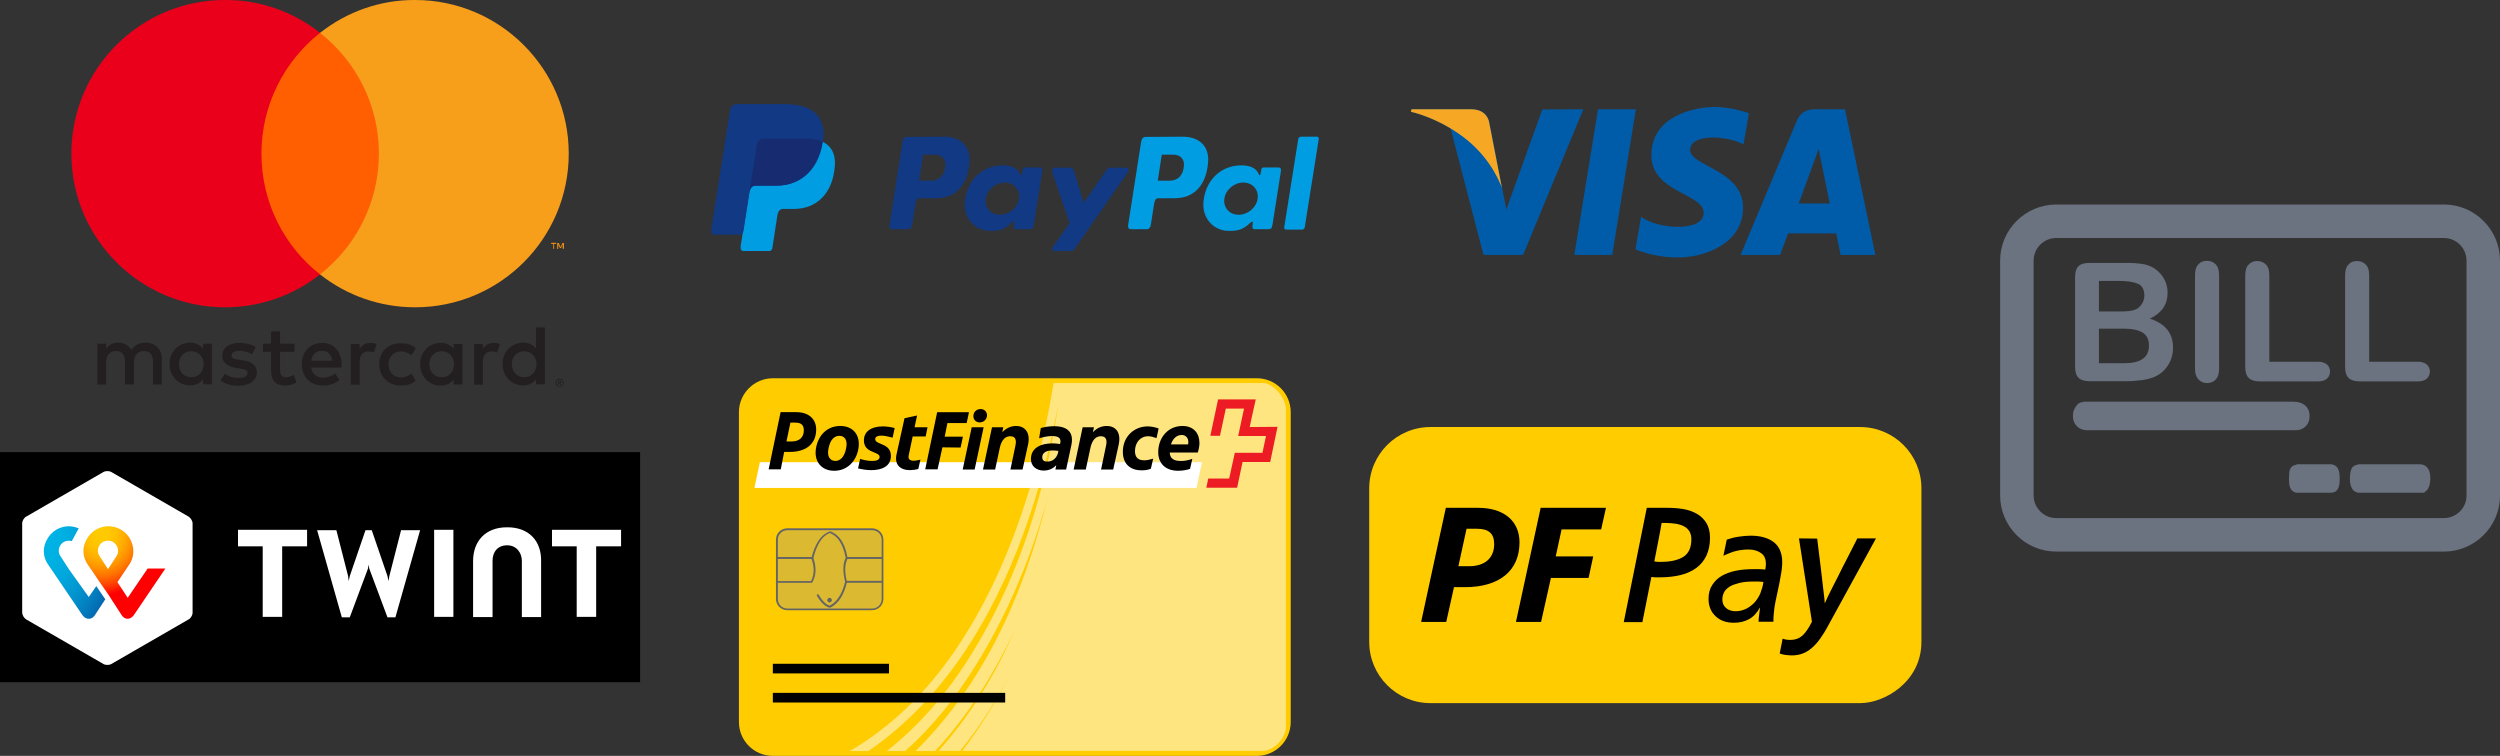
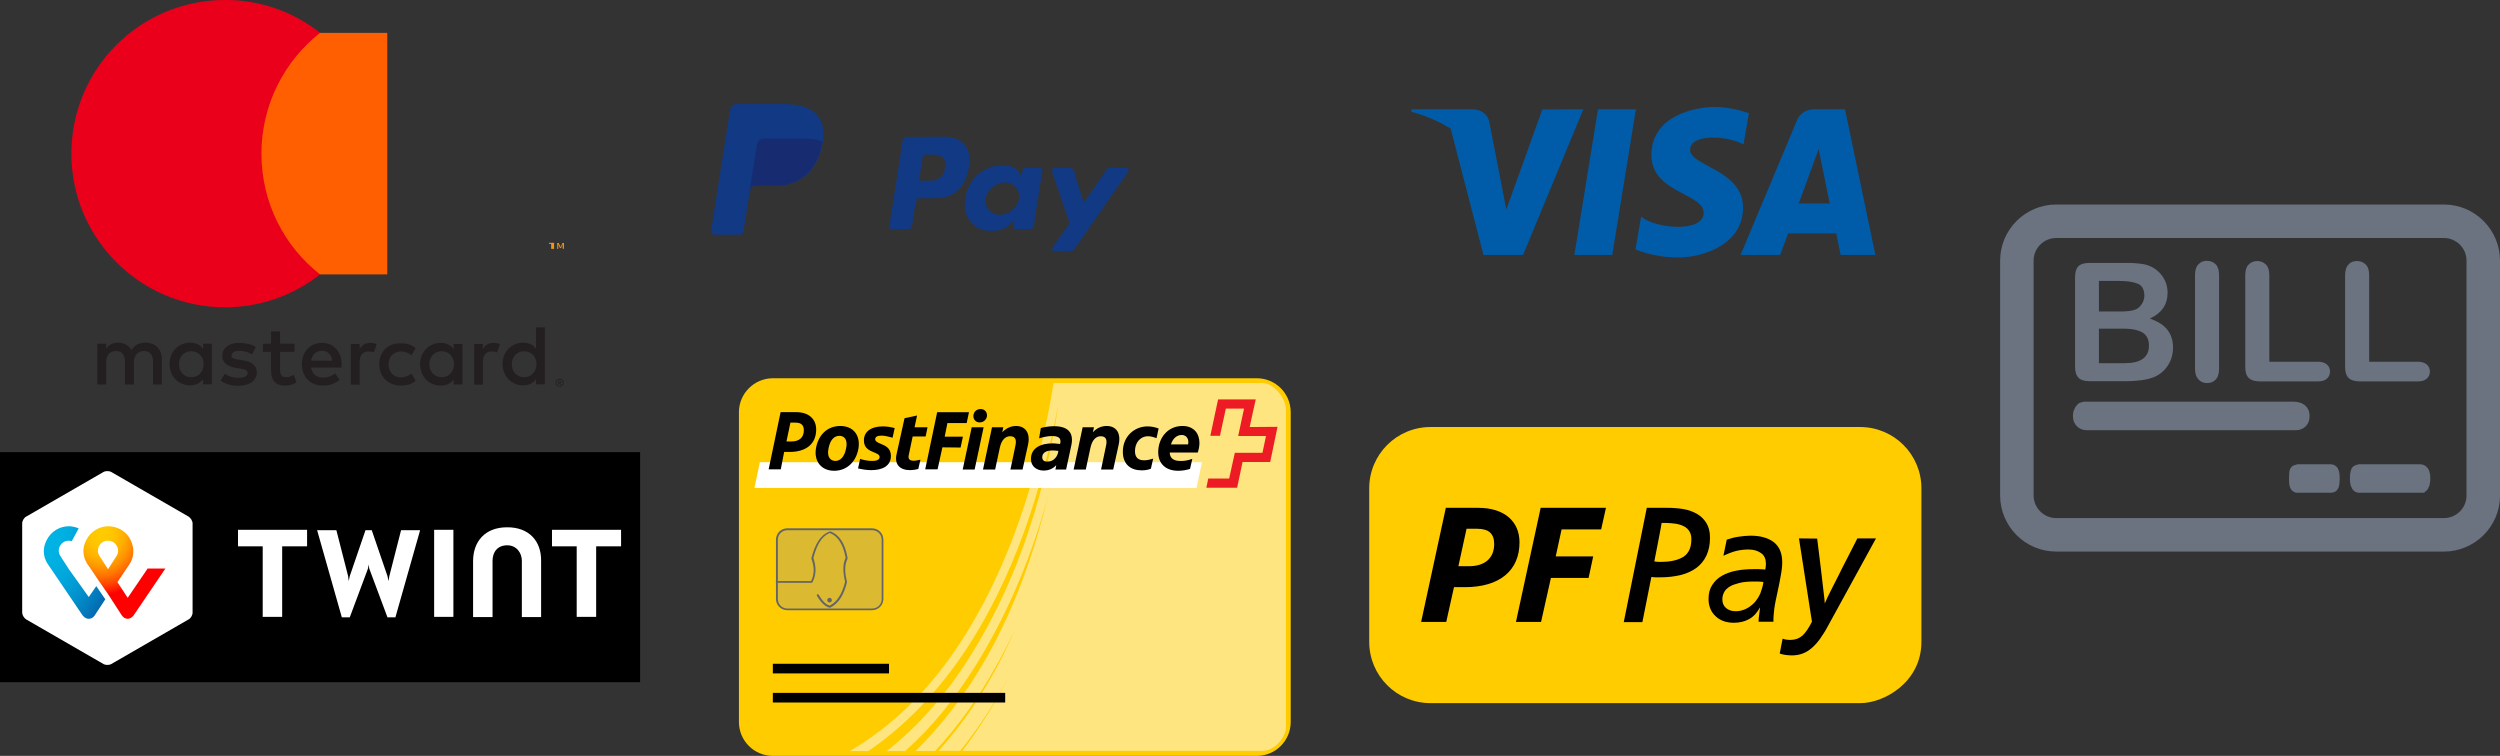
<svg xmlns="http://www.w3.org/2000/svg" version="1.1" id="Ebene_1" x="0" y="0" viewBox="0 0 1194.3 361.1" style="enable-background:new 0 0 1194.3 361.1" xml:space="preserve">
  <rect x="0" y="0" width="1194.3" height="361.1" fill="#333333" stroke="none" />
  <style>.st0{fill:#fc0}.st2{fill:#fff}.st6{fill-rule:evenodd;clip-rule:evenodd}.st6,.st7{fill:#646464}.st15,.st16{fill-rule:evenodd;clip-rule:evenodd;fill:#009de2}.st16{fill:#113984}</style>
  <path class="st0" d="M369.2 180.7h231.2c8.9 0 16.2 7.2 16.2 16.2v148c0 8.9-7.2 16.2-16.2 16.2H369.2c-8.9 0-16.2-7.2-16.2-16.2v-148c0-8.9 7.3-16.2 16.2-16.2z" />
  <path d="M614.3 347.3V195.5c0-5.3-5.9-12.5-11-12.5h-100c-6.5 40.7-20.4 88.6-46.8 127.4-14.4 21.1-31 36.9-50.5 48.4h8.8c16.2-11 31-25.9 44-44.5 25.5-36.9 39.3-81.4 46.8-121.2-5.5 38.3-18 81.9-41.7 119.7-11.6 18.7-25 34-40.3 46h8.8c13-11.5 24.1-25.4 34.2-41.7 15.7-25.4 26.8-53.2 34.2-80.4-6.5 26.3-15.7 53.2-29.6 77.6-9.7 17.2-21.3 32.1-33.8 44.5h9.3c10.7-11.5 20.4-24.9 28.7-39.8 6.9-12 13-24.9 18-39.3-4.2 11.5-9.3 23.5-14.8 34.5-8.3 16.3-18.6 31.6-30.2 44.5h10.3c9.3-11.5 18-24.9 25-38.8-6.9 13.9-15.2 27.3-24 38.8h143.5c5.3.1 11.1-6.2 11.1-11.4z" style="fill:#ffe57f" />
  <path class="st2" d="m571.6 233.1 2.6-12.3H363l-2.6 12.3h211.2" />
  <path d="M597 204s2.8-13.1 2.9-13.2h-18c0 .1-3.7 17.3-3.7 17.4h4.6l2.8-13h8.7l-2.8 13.1h13.3l-1.7 8h-13.2c0 .1-2.7 12.3-2.7 12.3h-10l-.9 4.4H591l2.6-12.3h13.2s3.5-16.7 3.5-16.8l-13.3.1" style="fill:#ed1c24" />
  <path d="M398.5 224.9c6.3 0 10.6-4.6 11.6-10.7s-2.3-10.7-8.7-10.7-10.6 4.6-11.6 10.7c-1 6 2.4 10.7 8.7 10.7zm171.1-5.7-1.1 4.8c-1.5.5-3.4.9-5.7.9-5.8 0-9.5-3.3-9.5-8.9 0-6.6 4.4-12.5 11.6-12.5 5.5 0 8.1 3.7 8.1 8.1 0 1.5-.3 3-.8 4.6h-13.4c.1 3.1 2.4 4 5 4 2.3.1 4-.4 5.8-1zm-1.9-7.9c0-2.2-1.3-3.5-3.2-3.5-2.4 0-4.3 1.8-5.1 4.5h8.2v-.1c0-.3.1-.6.1-.9zm-21.1 8.6c-2.6 0-4.4-1.1-4.4-4.4 0-3.9 2.4-7.1 6.3-7.1 1.2 0 2.6.4 4 .9l1-4.6c-1.6-.6-3.4-1-5.3-1-6.3 0-11.8 4.8-11.8 12.1 0 6 3.7 8.9 9 8.9 1.8 0 3.3-.3 4.4-.8l1.1-4.8c-1.4.4-2.7.8-4.3.8zm-25.7-5.9-2.2 10.3h-5.8l4.3-20.2h5.4l-.5 2.4c1.9-2.1 4.2-3 6.6-3 4.3 0 7 3.1 5.7 9l-2.6 11.8H526l2.4-11.5c.5-2.3.2-4.4-2.5-4.4-2.1 0-4.1 1.4-5 5.6zm-23 4.4c0-2 1.8-3.2 4.7-3.2.6 0 1.8 0 3 .2l-.2 1.1c-.7 2.4-2.6 4-4.9 4-1.8.1-2.6-.7-2.6-2.1zm-.7-13.9c.9-.3 3.6-.9 6.3-.9 6.7 0 8.6 3.1 8.6 6.5 0 .9-.1 1.7-.3 2.6l-2.5 11.6h-5.1l.4-2.1c-1.4 1.6-3.5 2.6-6 2.6-3.5 0-6.1-2.1-6.1-5.5 0-5.3 4.6-7.5 10.4-7.5.6 0 2 .1 3.5.3l.1-.4c.1-.3.1-.6.1-.9 0-1.6-1.1-2.5-4.1-2.5-2.3 0-4.8.7-6.1 1.1l.8-4.9zm-21.8 19.8 2.2-10.3c.9-4.2 2.9-5.6 5-5.6 2.7 0 3 2 2.5 4.4l-2.4 11.5h5.8l2.6-11.8c1.3-5.9-1.5-9-5.7-9-2.3 0-4.6.9-6.6 3l.5-2.4h-5.4l-4.3 20.2h5.8zm-7.4-22.5c-1.8 0-3.1-1.4-3-3.2s1.5-3.2 3.5-3.2c1.8 0 3.1 1.4 3 3.2-.1 1.7-1.5 3.2-3.5 3.2zm-3.8 2.3-4.3 20.2h5.7l4.3-20.2h-5.7zm-14 9.6-2.3 10.5H442l5.7-27.3h15.2l-1.1 5.2h-9.2l-1.3 6.5h8.7l-1.1 5.2-8.7-.1zm-8-5.2.9-4.4h-6.2l1.2-5.6-6 1.3-3.8 17.2c-1.1 4.9 1.6 7.6 6.5 7.6 1 0 2.7-.2 3.9-.6l1-4.4c-1 .2-2.2.5-3.2.5-1.7 0-2.8-.6-2.4-2.6l1.9-9h6.2zm-25.6 11.7c1.7 0 3.6-.3 3.6-1.9 0-1.1-1.2-1.6-2.7-2.2-2.2-.9-4.8-2-4.8-5.7 0-4.2 3.4-6.7 9-6.7 1.9 0 3.9.3 5.7.8l-1 4.6c-.9-.2-3.4-1-5.2-1-1.9 0-3.1.5-3.1 1.7 0 1.1 1.2 1.6 2.6 2.2 2.2.9 4.9 2 4.9 5.8 0 4.9-4.2 6.8-9.4 6.8-2.2 0-4.5-.4-6.3-.8l1-4.6c1.3.5 3.6 1 5.7 1zm-20.8-6c-.9 4.2 1 6 3.3 6s4.3-1.9 5.1-6c.9-4.2-.9-6-3.2-6-2.4 0-4.4 1.8-5.2 6zm-21.2 1.7h2.6c8.1 0 12.7-4 12.7-10.7 0-5-3.5-8.3-9.5-8.3h-7.5l-5.7 27.3h5.8l1.6-8.3zm3-14-1.9 9h2.4c3.8 0 5.9-2 5.9-5.3 0-2.6-1.3-3.7-4-3.7h-2.4z" style="fill-rule:evenodd;clip-rule:evenodd" />
  <path d="M376.1 252.4h40.5c3 0 5.4 2.4 5.4 5.4v28.3c0 3-2.4 5.4-5.4 5.4h-40.5c-3 0-5.4-2.4-5.4-5.4v-28.3c0-3 2.4-5.4 5.4-5.4z" style="fill:#dbb931" />
  <path class="st6" d="M422 257.8c0-3-2.4-5.4-5.4-5.4h-40.5c-3 0-5.4 2.4-5.4 5.4v28.3c0 3 2.4 5.4 5.4 5.4h40.5c3 0 5.4-2.4 5.4-5.4v-28.3zm-45.9-4.5h40.8c2.4.1 4.3 2.1 4.3 4.5v28.6c-.1 2.4-2.1 4.3-4.5 4.3h-40.8c-2.4-.1-4.3-2.1-4.3-4.5v-28.6c.1-2.4 2.1-4.3 4.5-4.3z" />
  <path class="st6" d="M396.3 287.8c.6 0 1.1-.5 1.1-1.1s-.5-1.1-1.1-1.1-1.1.5-1.1 1.1.5 1.1 1.1 1.1z" />
-   <path class="st7" d="M388.1 266.1v.9H371v-.9h17.1zm33.3 11.4v.9h-17.2v-.9h17.2zm0-11.4v.9h-16.9v-.9h16.9z" />
  <path class="st7" d="M396.6 253.8c4.2 1.5 7 5.6 8.2 12.2l.1.6v.3c-1.3 2.6-1.5 6-.4 10.5l.1.6v.2c-1.4 5.9-3.9 9.9-7.6 11.9l-.4.2h-.3c-2.1-.5-4.2-2.5-6.1-5.8-.1-.2 0-.5.2-.6s.4 0 .6.1c1.8 3 3.5 4.8 5.3 5.3h.1l.2-.1c3.3-1.8 5.6-5.4 7-10.8l.1-.5-.1-.5c-1-4.4-1-8 .3-10.7l.1-.2-.1-.4c-1.2-6.1-3.6-9.9-7.3-11.4l-.2-.1-.2.1c-3.4 1.4-5.9 5.2-7.5 11.4l-.1.5.1.4c1.3 4 1.2 7.6-.4 10.8l-.2.4c-.1.1-.2.2-.3.2H371c-.2 0-.4-.2-.4-.4s.1-.4.3-.4h16.5l.1-.1c1.5-3 1.6-6.3.3-10.1l-.2-.5v-.2c1.7-6.8 4.4-11 8.2-12.6l.4-.1.4-.2z" />
  <path d="M369.2 331h111v4.6h-111V331zm0-13.9h55.5v4.6h-55.5v-4.6z" />
  <g>
    <path d="M0 216h305.8v109.9H0V216z" />
    <path id="Shape" class="st2" d="M92 292.7c0 1.2-.9 2.7-1.9 3.2l-36.9 21.3c-1 .6-2.8.6-3.8 0l-36.9-21.3c-1-.6-1.9-2.1-1.9-3.2V250c0-1.2.9-2.7 1.9-3.2l36.9-21.3c1-.6 2.8-.6 3.8 0l36.9 21.3c1 .6 1.9 2.1 1.9 3.2v42.7zm204.7-39.6h-33v7.9h11.8v33.7h9.3V261h11.9v-7.9zm-150 0h-33v7.9h11.8v33.7h9.3V261h11.9v-7.9zm95.5-1.2c-10.4 0-16.2 6.7-16.2 16.2v26.7h9.3v-26.9c0-4.2 2.4-7.4 7-7.4s7 3.8 7 7.4v26.9h9.2v-26.7c.2-9.6-5.8-16.3-16.3-16.2zm-34.8 1.2v41.6h9.2v-41.6h-9.2zm-31.3 16.6.3 1.9 8.7 23.3h3.8l11.8-41.6h-9.1l-5.6 21.9-.4 2.4-.5-2.4-7.5-21.9h-3l-7.5 21.9-.5 2.4-.3-2.4-5.6-21.9h-9.2l11.8 41.6h3.8l8.7-23.3.3-1.9" />
    <radialGradient id="Shape_00000071551760355857307200000001713987659428931003_" cx="-156.898" cy="829.654" r=".657" gradientTransform="matrix(67.643 0 0 76.355 10661.535 -63093.191)" gradientUnits="userSpaceOnUse">
      <stop offset="0" style="stop-color:#fc0" />
      <stop offset=".092" style="stop-color:#ffc800" />
      <stop offset=".174" style="stop-color:#ffbd00" />
      <stop offset=".253" style="stop-color:#ffab00" />
      <stop offset=".33" style="stop-color:#ff9100" />
      <stop offset=".405" style="stop-color:#ff7000" />
      <stop offset=".479" style="stop-color:#ff4700" />
      <stop offset=".55" style="stop-color:#ff1800" />
      <stop offset=".582" style="stop-color:red" />
      <stop offset="1" style="stop-color:red" />
    </radialGradient>
    <path id="Shape_1_" style="fill:url(#Shape_00000071551760355857307200000001713987659428931003_)" d="M70.6 271.5 61 285.6l-4.9-7.5 5.7-8.5c1-1.5 3.3-5.7.7-11.4-2.1-4.6-6.7-6.8-10.7-6.8s-8.4 2.1-10.7 6.8c-2.7 5.5-.3 9.7.6 11.2 0 0 3.2 4.6 5.8 8.5l4.3 6.2 6.4 9.9c.1.1 1 1.6 2.8 1.6 1.7 0 2.8-1.6 2.9-1.7L79 271.6h-8.3l-.1-.1zm-19 .4s-2.5-3.8-4.2-6.5c-1.7-2.8.2-7.1 4.2-7.1 3.9 0 5.9 4.3 4.2 7.1-1.6 2.6-4.2 6.5-4.2 6.5z" />
    <radialGradient id="SVGID_1_" cx="-152.236" cy="829.591" r=".807" gradientTransform="matrix(50.487 0 0 76.443 7707.705 -63158.91)" gradientUnits="userSpaceOnUse">
      <stop offset="0" style="stop-color:#00b4e6" />
      <stop offset=".201" style="stop-color:#00b0e3" />
      <stop offset=".39" style="stop-color:#01a5db" />
      <stop offset=".574" style="stop-color:#0292cd" />
      <stop offset=".755" style="stop-color:#0377ba" />
      <stop offset=".932" style="stop-color:#0455a1" />
      <stop offset="1" style="stop-color:#054696" />
    </radialGradient>
    <path d="m42.4 285.2-9.5-13.3s-2.5-3.8-4.2-6.5c-1.7-2.8.2-7.1 4.2-7.1.5 0 .9.1 1.4.2l3.3-6.1c-1.5-.6-3.2-1-4.7-1-4 0-8.4 2.1-10.7 6.8-2.7 5.5-.4 9.7.6 11.2l16.6 24.5c.2.2 1.2 1.7 3 1.7s2.8-1.5 2.9-1.7l5-7.6L46 280l-3.6 5.2z" style="fill:url(#SVGID_1_)" />
  </g>
  <g>
    <path d="M267 182.3v.5h.4c.1 0 .2 0 .2-.1.1 0 .1-.1.1-.2s0-.1-.1-.2c-.1 0-.2-.1-.2-.1l-.4.1zm.4-.3c.2 0 .4 0 .5.1s.2.3.2.4c0 .1 0 .3-.1.4-.1.1-.3.2-.4.2l.6.7h-.5l-.5-.7h-.2v.7h-.4v-1.9l.8.1zm-.1 2.4c.2 0 .4 0 .6-.1s.3-.2.5-.3c.1-.1.2-.3.3-.5.2-.4.2-.8 0-1.2-.1-.2-.2-.3-.3-.5-.1-.1-.3-.2-.5-.3s-.4-.1-.6-.1-.4 0-.6.1-.4.2-.5.3c-.4.4-.5 1.1-.3 1.7.1.2.2.3.3.5s.3.2.5.3c.2 0 .4.1.6.1m0-3.5c.5 0 1 .2 1.4.6.2.2.3.4.4.6.2.5.2 1 0 1.5-.1.2-.2.4-.4.6-.2.2-.4.3-.6.4-.2.1-.5.2-.8.1-.3 0-.5-.1-.8-.1-.2-.1-.5-.2-.6-.4-.2-.2-.3-.4-.4-.6-.2-.5-.2-1 0-1.5.1-.2.2-.4.4-.6.2-.2.4-.3.6-.4.3-.1.6-.2.8-.2M85.5 174c0-3.4 2.2-6.2 5.9-6.2 3.5 0 5.9 2.7 5.9 6.2s-2.4 6.2-5.9 6.2c-3.7 0-5.9-2.8-5.9-6.2m15.7 0v-9.8H97v2.4c-1.3-1.8-3.4-2.9-6.2-2.9-5.5 0-9.8 4.3-9.8 10.2s4.3 10.2 9.8 10.2c2.8 0 4.8-1.1 6.2-2.9v2.4h4.2V174zm143.3 0c0-3.4 2.2-6.2 5.9-6.2 3.5 0 5.9 2.7 5.9 6.2s-2.4 6.2-5.9 6.2c-3.7 0-5.9-2.8-5.9-6.2m15.8 0v-17.6h-4.2v10.2c-1.3-1.8-3.4-2.9-6.2-2.9-5.5 0-9.8 4.3-9.8 10.2s4.3 10.2 9.8 10.2c2.8 0 4.8-1.1 6.2-2.9v2.4h4.2V174zm-106.5-6.4c2.7 0 4.5 1.7 4.9 4.7h-10c.4-2.8 2.1-4.7 5.1-4.7m.1-3.8c-5.7 0-9.7 4.2-9.7 10.2 0 6.2 4.2 10.2 10 10.2 2.9 0 5.6-.7 8-2.7l-2.1-3.1c-1.6 1.3-3.7 2-5.7 2-2.7 0-5.2-1.3-5.8-4.8h14.5c0-.5.1-1.1.1-1.6-.1-6.1-3.8-10.2-9.3-10.2m51.2 10.2c0-3.4 2.2-6.2 5.9-6.2 3.5 0 5.9 2.7 5.9 6.2s-2.4 6.2-5.9 6.2c-3.6 0-5.9-2.8-5.9-6.2m15.8 0v-9.7h-4.2v2.4c-1.4-1.8-3.4-2.9-6.2-2.9-5.5 0-9.8 4.3-9.8 10.2s4.3 10.2 9.8 10.2c2.8 0 4.8-1.1 6.2-2.9v2.4h4.2V174zm-39.7 0c0 5.9 4.1 10.2 10.4 10.2 2.9 0 4.9-.6 7-2.3l-2-3.4c-1.6 1.1-3.3 1.8-5.1 1.8-3.4 0-5.9-2.5-5.9-6.2s2.5-6.2 5.9-6.2c1.8 0 3.5.6 5.1 1.8l2-3.4c-2.1-1.7-4.1-2.3-7-2.3-6.3-.2-10.4 4.1-10.4 10m54.6-10.2c-2.4 0-4 1.1-5.1 2.9v-2.4h-4.2v19.5h4.2v-10.9c0-3.2 1.4-5 4.2-5 .9 0 1.8.1 2.6.5l1.3-4c-.9-.5-2.1-.6-3-.6m-113.6 2c-2-1.3-4.8-2-7.9-2-4.9 0-8.1 2.4-8.1 6.2 0 3.2 2.4 5.1 6.7 5.8l2 .3c2.3.3 3.4.9 3.4 2 0 1.5-1.5 2.4-4.4 2.4s-5.1-.9-6.5-2l-2 3.3c2.3 1.7 5.3 2.5 8.4 2.5 5.6 0 8.9-2.6 8.9-6.4 0-3.4-2.6-5.2-6.8-5.8l-2-.3c-1.8-.2-3.3-.6-3.3-1.9 0-1.4 1.4-2.3 3.7-2.3 2.5 0 4.9.9 6.1 1.7 0-.1 1.8-3.5 1.8-3.5zm54.7-2c-2.4 0-4 1.1-5.1 2.9v-2.4h-4.2v19.5h4.2v-10.9c0-3.2 1.4-5 4.2-5 .9 0 1.8.1 2.6.5l1.3-4c-.9-.5-2.2-.6-3-.6m-36.2.4h-6.9v-5.9h-4.3v5.9h-3.9v3.9h3.9v8.9c0 4.5 1.8 7.2 6.8 7.2 1.8 0 4-.6 5.3-1.5l-1.2-3.6c-1.3.7-2.6 1.1-3.8 1.1-2.1 0-2.8-1.3-2.8-3.3v-8.8h6.9v-3.9zm-63.4 19.5v-12.2c0-4.6-2.9-7.7-7.7-7.8-2.5 0-5.1.7-6.8 3.5-1.3-2.2-3.5-3.5-6.4-3.5-2.1 0-4.1.6-5.7 2.9v-2.4h-4.2v19.5h4.2v-10.8c0-3.4 1.9-5.2 4.8-5.2 2.8 0 4.2 1.8 4.2 5.1v10.9H64v-10.8c0-3.4 2-5.2 4.8-5.2 2.9 0 4.3 1.8 4.3 5.1v10.9h4.2z" style="fill:#231f20" />
-     <path d="M269.4 118.9v-2.8h-.7l-.9 2-.9-2h-.7v2.8h.5v-2.2l.8 1.8h.5l.8-1.9v2.2l.6.1zm-4.7 0v-2.4h1v-.5h-2.4v.5h1v2.4h.4z" style="fill:#f79410" />
+     <path d="M269.4 118.9v-2.8h-.7l-.9 2-.9-2h-.7v2.8h.5v-2.2l.8 1.8h.5l.8-1.9v2.2l.6.1zm-4.7 0v-2.4v-.5h-2.4v.5h1v2.4h.4z" style="fill:#f79410" />
    <path d="M185 131.1h-64.2V15.7H185v115.4z" style="fill:#ff5f00" />
    <path d="M124.9 73.4c0-23.4 11-44.3 28-57.7C140 5.5 124-.1 107.5 0 66.9 0 34.1 32.9 34.1 73.4s32.9 73.4 73.4 73.4c16.5 0 32.4-5.5 45.4-15.7-17.1-13.4-28-34.3-28-57.7" style="fill:#eb001b" />
-     <path d="M271.7 73.4c0 40.6-32.9 73.4-73.4 73.4-16.5 0-32.5-5.5-45.4-15.7C170 117.7 181 96.8 181 73.4s-11-44.3-28.1-57.7C165.8 5.5 181.8-.1 198.3 0c40.5 0 73.4 32.9 73.4 73.4" style="fill:#f79e1b" />
  </g>
  <g>
-     <path class="st15" d="M365 66.2h19.8c10.6 0 14.7 5.4 14 13.3-1 13.1-8.9 20.3-19.4 20.3h-5.3c-1.4 0-2.4.9-2.8 3.5l-2.3 15c-.1 1-.7 1.6-1.4 1.6h-12.4c-1.2 0-1.6-.9-1.3-2.8l7.6-48.1c.4-1.9 1.4-2.8 3.5-2.8z" />
    <path class="st16" d="M451.1 65.3c6.7 0 12.9 3.6 12 12.7-1 10.7-6.8 16.7-15.9 16.7h-7.9c-1.1 0-1.7.9-2 2.8l-1.5 9.8c-.2 1.5-1 2.2-2.1 2.2h-7.4c-1.2 0-1.6-.8-1.3-2.4l6.1-39.1c.3-1.9 1-2.6 2.3-2.6l17.7-.1zm-12 21h6c3.8-.1 6.3-2.8 6.5-7.4.2-2.9-1.8-5-4.9-5H441l-1.9 12.4zm44.1 20.2c.7-.6 1.4-.9 1.3-.2l-.2 1.8c-.1.9.2 1.4 1.1 1.4h6.6c1.1 0 1.6-.4 1.9-2.2l4-25.4c.2-1.3-.1-1.9-1.1-1.9h-7.2c-.6 0-1 .4-1.1 1.4l-.3 1.6c-.1.8-.5 1-.9.1-1.2-2.9-4.4-4.2-8.7-4.1-10.1.2-17 7.9-17.7 17.7-.6 7.6 4.9 13.6 12.1 13.6 5.3.2 7.6-1.4 10.2-3.8zm-5.5-3.9c-4.4 0-7.4-3.5-6.8-7.7.6-4.3 4.7-7.7 9.1-7.7s7.4 3.5 6.8 7.7c-.6 4.3-4.7 7.7-9.1 7.7zm33.1-22.5h-6.6c-1.4 0-1.9 1-1.5 2.3l8.3 24.2-8.1 11.5c-.7 1-.2 1.8.8 1.8h7.5c1.1 0 1.7-.3 2.2-1.1l25.3-36.4c.8-1.1.4-2.3-.9-2.3h-7.1c-1.2 0-1.7.5-2.4 1.5l-10.6 15.3-4.7-15.4c-.3-.9-1-1.4-2.2-1.4z" />
-     <path class="st15" d="M565.1 65.3c6.7 0 12.9 3.6 12 12.7-1 10.7-6.8 16.7-15.9 16.7h-7.9c-1.1 0-1.7.9-2 2.8l-1.5 9.8c-.2 1.5-1 2.2-2.1 2.2h-7.4c-1.2 0-1.6-.8-1.3-2.4l6.1-39.1c.3-1.9 1-2.6 2.3-2.6l17.7-.1zm-12 21h6c3.8-.1 6.3-2.8 6.5-7.4.2-2.9-1.8-5-4.9-5H555l-1.9 12.4zm44.1 20.2c.7-.6 1.4-.9 1.3-.2l-.2 1.8c-.1.9.2 1.4 1.1 1.4h6.6c1.1 0 1.6-.4 1.9-2.2l4-25.4c.2-1.3-.1-1.9-1.1-1.9h-7.2c-.7 0-1 .4-1.1 1.4l-.3 1.6c-.1.8-.5 1-.9.1-1.2-2.9-4.3-4.2-8.7-4.1-10.1.2-17 7.9-17.7 17.7-.6 7.6 4.9 13.6 12.1 13.6 5.3.2 7.6-1.4 10.2-3.8zm-5.5-3.9c-4.4 0-7.4-3.5-6.8-7.7.6-4.3 4.7-7.7 9.1-7.7s7.4 3.5 6.8 7.7c-.6 4.3-4.7 7.7-9.1 7.7zm30.3 7.1h-7.6c-.6 0-1-.5-.9-1.1l6.7-42.2c.1-.6.7-1.1 1.3-1.1h7.6c.6 0 1 .5.9 1.1l-6.7 42.2c-.1.6-.7 1.1-1.3 1.1z" />
    <path class="st16" d="M352.6 49.7h19.9c5.6 0 12.2.2 16.7 4.1 3 2.6 4.5 6.8 4.2 11.2-1.2 15.2-10.3 23.7-22.5 23.7h-9.8c-1.7 0-2.8 1.1-3.2 4.1l-2.7 17.4c-.2 1.1-.7 1.8-1.6 1.9h-12.2c-1.4 0-1.8-1-1.5-3.3l8.8-55.8c.3-2.3 1.5-3.3 3.9-3.3z" />
    <path d="m358.1 91 3.5-22c.3-1.9 1.4-2.8 3.5-2.8h19.8c3.3 0 5.9.5 8 1.5-2 13.5-10.7 21-22.1 21H361c-1.3 0-2.3.6-2.9 2.3z" style="fill-rule:evenodd;clip-rule:evenodd;fill:#172c70" />
  </g>
  <g>
    <path d="M770.2 121.8h-18.1l11.3-69.6h18.1l-11.3 69.6zm-33.4-69.5-17.2 47.8-2-10.3-6.1-31.3s-.7-6.3-8.6-6.3h-28.5l-.3 1.2s8.7 1.8 18.9 8l15.7 60.4h18.9l28.8-69.6-19.6.1zm142.5 69.5h16.6l-14.5-69.6h-14.5c-6.7 0-8.4 5.2-8.4 5.2l-27 64.4h18.9l3.8-10.3h23l2.1 10.3zm-20-24.6 9.5-26 5.3 26h-14.8zM832.9 69l2.6-14.9s-8-3-16.3-3c-9 0-30.3 3.9-30.3 23 0 18 25 18.2 25 27.6s-22.5 7.8-29.9 1.8l-2.7 15.6s8.1 3.9 20.4 3.9c12.3 0 31-6.4 31-23.8 0-18.1-25.3-19.8-25.3-27.6.1-7.9 17.7-6.9 25.5-2.6z" style="fill:#005ca8" />
-     <path d="m717.5 89.8-6.1-31.3s-.7-6.3-8.6-6.3h-28.5l-.3 1.2s13.7 2.8 26.9 13.5c12.5 10.2 16.6 22.9 16.6 22.9z" style="fill:#f6a723" />
  </g>
  <g>
    <g id="Ebene_2_00000000913031182585288660000005380508233484265616_">
      <g id="Ebene_1-2">
        <path class="st0" d="M683.4 335.9c-16.2 0-29.3-13.1-29.3-29.3v-73.3c0-16.2 13.1-29.3 29.3-29.3h205.2c16.2 0 29.3 13.1 29.3 29.3v73.3c0 19.3-17.8 29.3-29.2 29.3H683.4z" />
        <path d="m736.2 297.1 4.7-21h18l2.2-10.3h-17.9l2.8-12.9h18.9l2.3-10.3H736l-11.8 54.5h12zm-41.6-16.6h5.2c16.7 0 26.1-8 26.1-21.4 0-10-7.2-16.5-19.7-16.5h-15.5l-11.8 54.5h12l3.7-16.6zm2.1-10 3.9-17.9h5c5.5 0 8.2 2.2 8.2 7.3 0 6.6-4.3 10.6-12.1 10.6h-5zm87.9 26.7h-8.9l11-54.6h10c2.6 0 5.1.2 7.5.6 2.4.4 4.6 1.2 6.5 2.3s3.4 2.6 4.5 4.4c1.1 1.8 1.7 4.1 1.7 7 0 3.3-.6 6.1-1.7 8.5s-2.8 4.4-4.8 5.9c-2.1 1.5-4.6 2.7-7.5 3.4-2.9.7-6.2 1.1-9.7 1.1h-2c-.7 0-1.4 0-2.3-.2l-4.3 21.6zm5.7-29c.6.1 1.3.2 1.8.2h1.7c4.3 0 7.8-.8 10.4-2.4 2.5-1.6 3.8-4.4 3.8-8.4 0-1.5-.3-2.7-.9-3.7-.6-1-1.4-1.8-2.5-2.4-1.1-.6-2.4-1-4-1.3-1.6-.2-3.3-.4-5.2-.4h-1.6c.1.1-3.5 18.4-3.5 18.4zm45.2 27.6c-2.2 1.2-4.6 1.7-7.2 1.7-3.6 0-6.5-1-8.7-3.1-2.2-2-3.4-4.8-3.4-8.3 0-2.7.6-4.9 1.8-6.7s2.7-3.3 4.7-4.4 4.2-1.9 6.8-2.4 5.3-.7 8.1-.7h2.8c1.1 0 2.1.1 2.9.2.2-.9.3-1.8.3-2.8 0-2.2-.7-3.9-2.2-5s-3.5-1.8-6.1-1.8c-1.7 0-3.6.2-5.5.6s-4.6 1.5-6.5 2.4l1.6-7.7c1.7-.6 3.6-1.1 5.6-1.4s4-.5 5.8-.5c4.8 0 8.5 1.1 11.2 3.2 2.6 2.1 3.9 5.3 3.9 9.5 0 1.7-.2 3.8-.7 6.4s-.9 5.1-1.5 7.6c-.4 1.8-.7 3.4-1 4.7-.3 1.3-.4 2.5-.6 3.6-.1 1.1-.2 2.1-.3 3s-.1 2-.1 3.1h-7.1c0-1.1.1-2.2.3-3.4.1-1.2.3-2.3.4-3.3h-.1c-1.3 2.4-3 4.3-5.2 5.5zm6.9-17.8c-1.5-.2-2.9-.2-4.4-.2-2.8 0-5.2.2-7.1.7s-3.5 1-4.7 1.8-2.1 1.6-2.6 2.7c-.5 1-.8 2.1-.8 3.3 0 1.8.6 3.2 1.8 4.2s2.7 1.5 4.6 1.5c1.7 0 3.3-.4 4.8-1.1s2.8-1.7 4-2.9c1.2-1.3 2.1-2.7 2.9-4.4.7-1.9 1.3-3.7 1.5-5.6zm25.7-20.7c.6 5.1 1.2 9.9 1.7 13.8s.8 7.1 1.1 9.4.5 4.1.6 5.1c.1 1.1.2 1.9.2 2.5h.1c.2-.4.4-.9.7-1.5.2-.6.6-1.4 1.1-2.4l1.9-3.8c.8-1.5 1.7-3.4 2.9-5.7 1.1-2.3 2.5-5 4.1-8.1s2.7-5.2 4.8-9.4h8.9l-22.7 41.4c-1.3 2.5-2.7 4.7-3.9 6.4s-2.6 3.3-4 4.5-2.8 2.1-4.4 2.7-3.3.9-5.2.9c-.9 0-1.9-.1-2.9-.2s-2-.4-2.9-.7l1.4-7.1c.7.3 1.3.4 2 .5s1.3.1 1.8.1c2.2 0 4.1-.7 5.7-2.1 1.5-1.4 3-3.6 4.5-6.6l-6.2-39.8 8.7.1z" />
      </g>
    </g>
  </g>
  <g>
    <path d="M1167.5 255.5H982.3c-10.4 0-18.8-8.5-18.8-18.8V124.5c0-10.4 8.5-18.8 18.8-18.8h185.2c10.4 0 18.8 8.5 18.8 18.8v112.3c0 10.3-8.5 18.7-18.8 18.7z" style="fill:none;stroke:#6b7280;stroke-width:16;stroke-miterlimit:10" />
    <path d="M1097 202H996.7c-1.6 0-2.9-1.3-2.9-2.9v-.8c0-1.6 1.3-2.9 1.5-2.9h100.3c3 0 4.2 1.3 4.2 2.9v.8c.1 1.6-1.2 2.9-2.8 2.9zm59.6 29.9H1127c-.5 0-.9-1.3-.9-2.9v-.8c0-1.6.4-2.9.5-2.9h29.6c.9 0 1.3 1.3 1.3 2.9v.8c-.1 1.6-.4 2.9-.9 2.9zm-42.9 0h-16.2c-.3 0-.5-1.3-.5-2.9v-.8c0-1.6.2-2.9.3-2.9h16.2c.5 0 .7 1.3.7 2.9v.8c0 1.6-.2 2.9-.5 2.9z" style="fill:#6b7280;stroke:#6b7280;stroke-width:7;stroke-miterlimit:10" />
    <path d="M1015.5 182.1h-17.3c-2.5 0-4.3-.6-5.3-1.7-1.1-1.1-1.6-2.9-1.6-5.3v-42.5c0-2.5.5-4.3 1.6-5.4 1.1-1.1 2.9-1.6 5.3-1.6h18.3c2.7 0 5 .2 7 .5s3.8 1 5.3 1.9c1.3.8 2.5 1.8 3.5 3s1.8 2.6 2.4 4.1c.5 1.5.8 3 .8 4.7 0 5.7-2.8 9.8-8.5 12.4 7.4 2.4 11.1 7 11.1 13.8 0 3.2-.8 6-2.4 8.5s-3.8 4.4-6.6 5.6c-1.7.7-3.7 1.2-5.9 1.5s-4.8.5-7.7.5zm-12.8-47.9v14.6h10.5c2.9 0 5.1-.3 6.6-.8 1.6-.5 2.7-1.6 3.6-3.1.6-1.1 1-2.3 1-3.6 0-2.9-1-4.8-3-5.7s-5.1-1.4-9.3-1.4h-9.4zm11.9 22.8h-11.9v16.5h12.3c7.7 0 11.6-2.8 11.6-8.4 0-2.9-1-4.9-3-6.2-2-1.2-5-1.9-9-1.9zm34 19.1v-44.6c0-2.3.5-4.1 1.6-5.2 1.1-1.2 2.4-1.7 4.1-1.7s3.1.6 4.2 1.7 1.6 2.9 1.6 5.2v44.6c0 2.3-.5 4.1-1.6 5.2-1.1 1.2-2.5 1.7-4.2 1.7-1.6 0-3-.6-4.1-1.8s-1.6-2.8-1.6-5.1zm35.5-44.5v41.2h23.2c1.9 0 3.3.5 4.3 1.3 1 .9 1.5 2 1.5 3.4s-.5 2.5-1.5 3.4-2.4 1.3-4.3 1.3h-27.7c-2.5 0-4.3-.6-5.4-1.7s-1.6-2.9-1.6-5.4v-43.5c0-2.3.5-4.1 1.6-5.2s2.4-1.7 4.1-1.7 3.1.6 4.2 1.7 1.6 2.8 1.6 5.2zm47.7 0v41.2h23.2c1.9 0 3.3.5 4.3 1.3 1 .9 1.5 2 1.5 3.4s-.5 2.5-1.5 3.4-2.4 1.3-4.3 1.3h-27.7c-2.5 0-4.3-.6-5.4-1.7s-1.6-2.9-1.6-5.4v-43.5c0-2.3.5-4.1 1.6-5.2 1-1.2 2.4-1.7 4.1-1.7s3.1.6 4.2 1.7 1.6 2.8 1.6 5.2z" style="fill:#6b7280" />
  </g>
</svg>